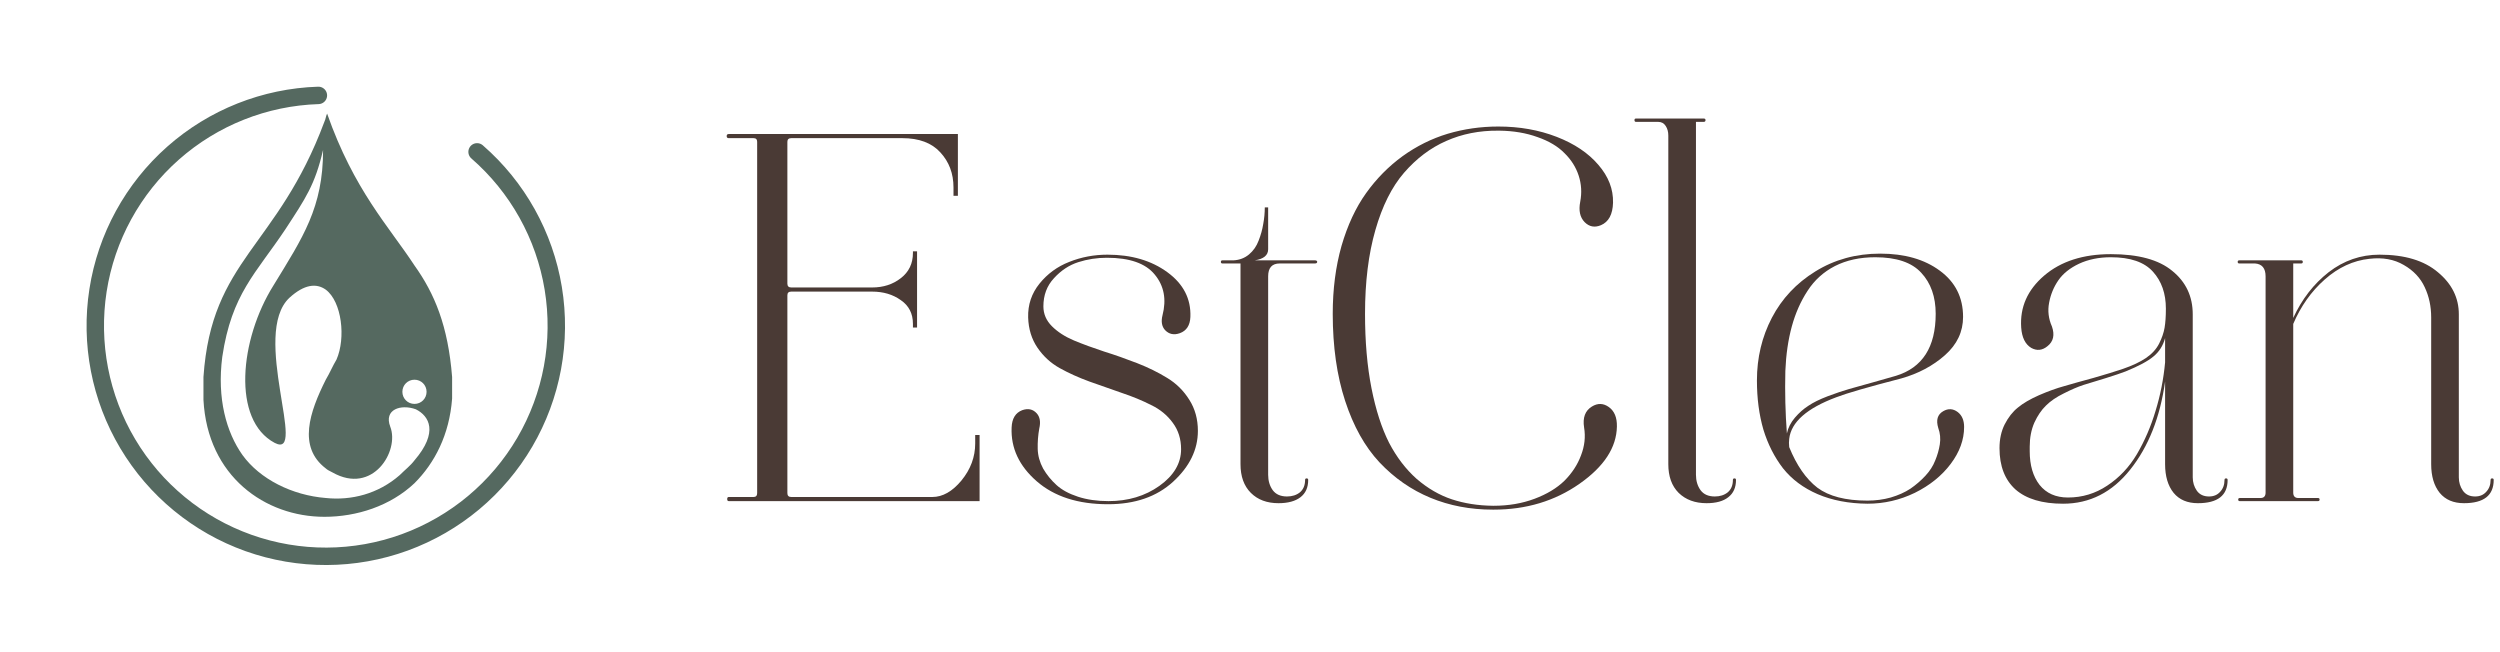
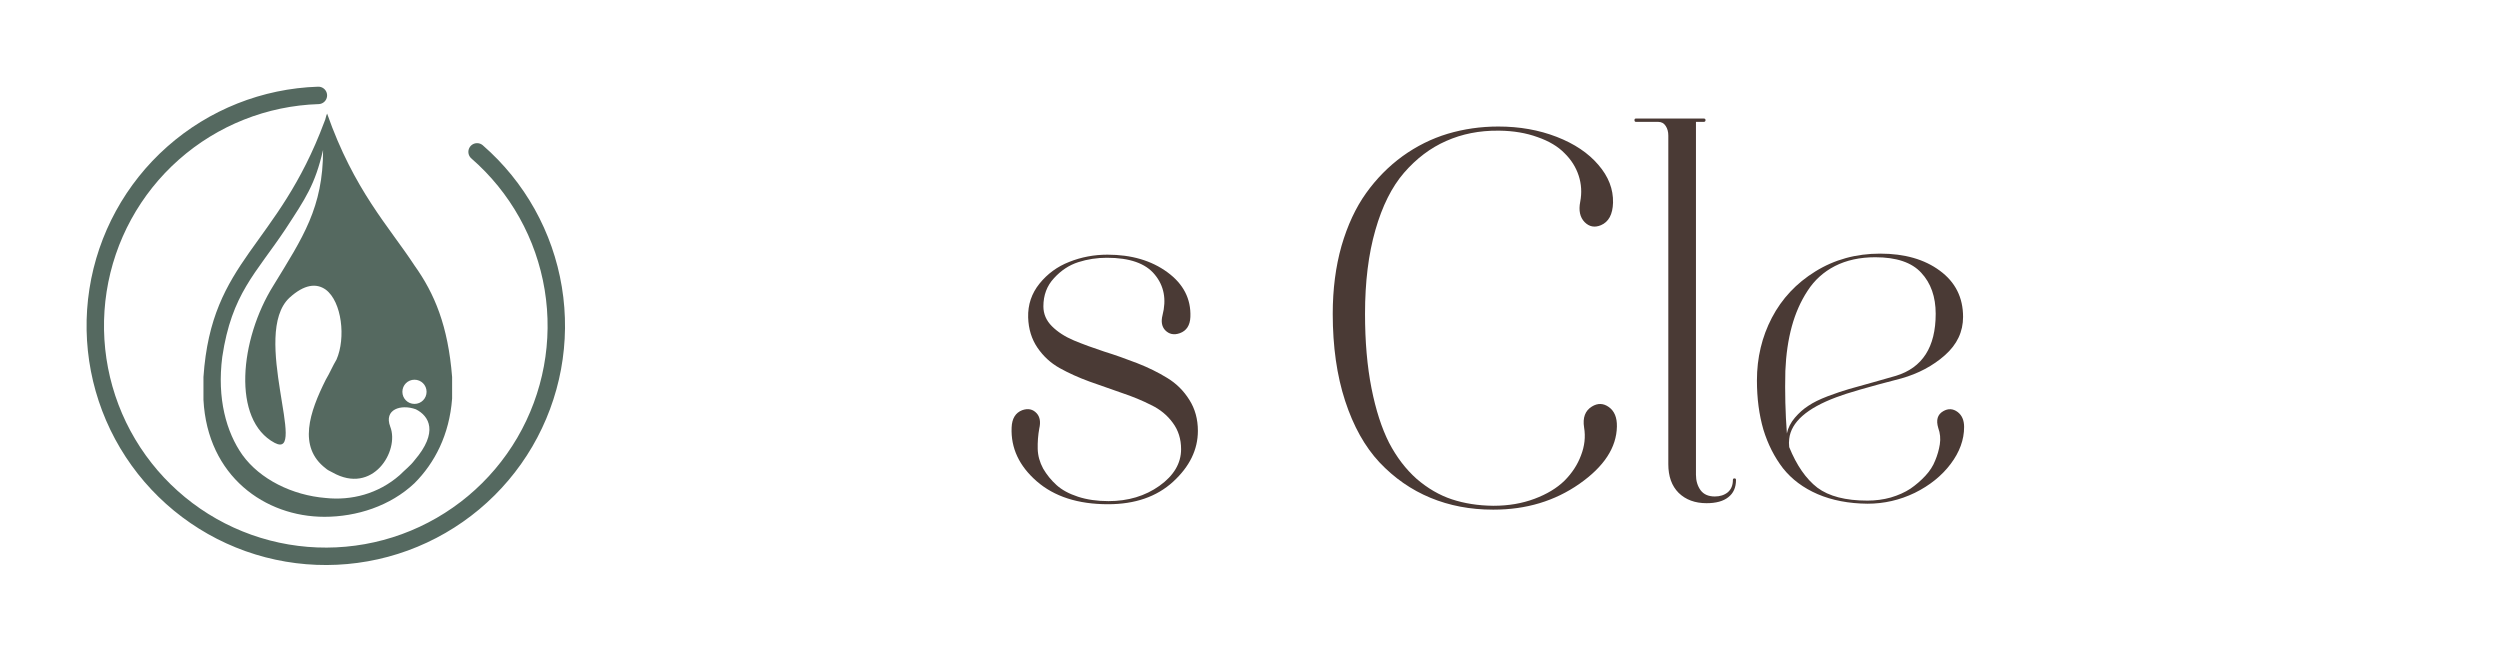
<svg xmlns="http://www.w3.org/2000/svg" width="188" height="49" viewBox="0 0 188 49" fill="none">
-   <path d="M65.583 21.929H59.503C59.308 21.929 59.211 22.02 59.211 22.201V37.082C59.211 37.276 59.308 37.374 59.503 37.374H70.11C70.887 37.374 71.618 36.959 72.305 36.13C72.991 35.288 73.335 34.362 73.335 33.352V32.711H73.665V37.684H54.801C54.724 37.684 54.685 37.633 54.685 37.529C54.685 37.425 54.724 37.374 54.801 37.374H56.666C56.847 37.374 56.938 37.276 56.938 37.082V10.662C56.938 10.48 56.847 10.389 56.666 10.389H54.801C54.698 10.389 54.646 10.338 54.646 10.234C54.646 10.13 54.698 10.079 54.801 10.079H72.033V14.722H71.703V14.1C71.703 13.051 71.372 12.17 70.712 11.458C70.064 10.746 69.112 10.389 67.856 10.389H59.503C59.308 10.389 59.211 10.48 59.211 10.662V21.327C59.211 21.521 59.308 21.618 59.503 21.618H65.583C66.425 21.618 67.144 21.385 67.74 20.919C68.348 20.453 68.653 19.818 68.653 19.015V18.899H68.963V24.63H68.653V24.358C68.653 23.581 68.348 22.985 67.74 22.57C67.144 22.143 66.425 21.929 65.583 21.929Z" fill="#4A3A35" />
  <path d="M83.242 19.384C82.491 19.384 81.772 19.494 81.086 19.715C80.4 19.935 79.791 20.336 79.26 20.919C78.729 21.489 78.463 22.195 78.463 23.037C78.463 23.606 78.677 24.105 79.104 24.532C79.532 24.96 80.082 25.316 80.756 25.601C81.442 25.886 82.2 26.164 83.029 26.436C83.858 26.695 84.686 26.987 85.515 27.31C86.344 27.634 87.095 28.003 87.769 28.418C88.455 28.832 89.012 29.383 89.439 30.069C89.867 30.742 90.081 31.52 90.081 32.4C90.081 33.812 89.459 35.088 88.216 36.227C86.985 37.354 85.353 37.918 83.32 37.918C81.067 37.918 79.279 37.341 77.958 36.189C76.637 35.036 76.009 33.689 76.074 32.148C76.1 31.474 76.365 31.04 76.87 30.846C77.311 30.691 77.673 30.768 77.958 31.079C78.204 31.351 78.269 31.733 78.153 32.225C78.062 32.731 78.023 33.242 78.036 33.76C78.049 34.265 78.185 34.757 78.444 35.237C78.716 35.703 79.053 36.117 79.454 36.48C79.856 36.843 80.393 37.134 81.067 37.354C81.74 37.574 82.504 37.684 83.359 37.684C84.835 37.684 86.111 37.302 87.186 36.538C88.274 35.761 88.818 34.842 88.818 33.78C88.818 33.016 88.611 32.355 88.196 31.798C87.782 31.228 87.238 30.781 86.564 30.458C85.904 30.121 85.166 29.817 84.35 29.544C83.547 29.26 82.737 28.975 81.921 28.69C81.105 28.392 80.361 28.055 79.687 27.68C79.014 27.304 78.457 26.792 78.016 26.145C77.576 25.497 77.343 24.74 77.317 23.872C77.291 22.913 77.576 22.065 78.172 21.327C78.768 20.589 79.512 20.045 80.406 19.695C81.313 19.332 82.271 19.151 83.281 19.151C85.081 19.151 86.584 19.591 87.788 20.472C88.993 21.353 89.569 22.473 89.517 23.833C89.491 24.468 89.226 24.876 88.721 25.057C88.28 25.212 87.911 25.135 87.613 24.824C87.367 24.552 87.303 24.183 87.419 23.716C87.73 22.512 87.536 21.489 86.836 20.647C86.15 19.805 84.952 19.384 83.242 19.384Z" fill="#4A3A35" />
-   <path d="M91.926 19.812C91.849 19.812 91.81 19.773 91.81 19.695C91.81 19.617 91.849 19.578 91.926 19.578H92.761C93.215 19.553 93.603 19.404 93.927 19.132C94.251 18.86 94.49 18.517 94.646 18.102C94.814 17.675 94.931 17.254 94.996 16.839C95.073 16.425 95.112 16.01 95.112 15.596H95.365V18.743C95.365 19.196 95.028 19.475 94.355 19.578H98.9C98.965 19.578 99.011 19.598 99.037 19.637C99.062 19.676 99.062 19.715 99.037 19.753C99.011 19.792 98.965 19.812 98.9 19.812H96.239C95.656 19.812 95.365 20.135 95.365 20.783V35.703C95.365 36.156 95.481 36.545 95.714 36.868C95.948 37.179 96.304 37.335 96.783 37.335C97.171 37.335 97.495 37.231 97.754 37.024C98.013 36.804 98.143 36.493 98.143 36.091C98.143 36.014 98.182 35.975 98.259 35.975C98.337 35.975 98.376 36.014 98.376 36.091C98.376 36.661 98.182 37.095 97.793 37.393C97.405 37.691 96.854 37.84 96.142 37.84C95.274 37.84 94.581 37.581 94.063 37.063C93.545 36.545 93.286 35.826 93.286 34.906V19.812H91.926Z" fill="#4A3A35" />
  <path d="M112.325 38.325H112.266C110.57 38.325 109.002 38.028 107.565 37.432C106.127 36.836 104.852 35.949 103.738 34.77C102.637 33.592 101.776 32.051 101.154 30.147C100.532 28.243 100.222 26.061 100.222 23.6C100.222 21.748 100.442 20.045 100.882 18.491C101.335 16.936 101.951 15.615 102.728 14.527C103.505 13.44 104.418 12.514 105.467 11.749C106.529 10.985 107.662 10.422 108.867 10.059C110.084 9.697 111.353 9.515 112.674 9.515C114.267 9.515 115.731 9.774 117.065 10.292C118.399 10.81 119.441 11.51 120.192 12.39C120.957 13.271 121.326 14.223 121.3 15.246C121.274 16.127 120.97 16.69 120.387 16.936C119.92 17.131 119.512 17.053 119.163 16.703C118.813 16.341 118.703 15.829 118.833 15.169C118.962 14.495 118.923 13.841 118.716 13.206C118.509 12.572 118.153 12.008 117.648 11.516C117.155 11.011 116.482 10.61 115.627 10.312C114.772 10.001 113.814 9.839 112.752 9.826H112.674C111.25 9.813 109.941 10.072 108.75 10.603C107.571 11.121 106.516 11.918 105.583 12.993C104.664 14.055 103.945 15.492 103.427 17.305C102.909 19.106 102.65 21.204 102.65 23.6C102.65 25.685 102.812 27.55 103.136 29.195C103.459 30.827 103.9 32.193 104.457 33.294C105.026 34.382 105.719 35.288 106.535 36.014C107.364 36.726 108.245 37.238 109.177 37.548C110.123 37.859 111.152 38.021 112.266 38.034H112.325C113.438 38.034 114.461 37.859 115.394 37.51C116.326 37.16 117.078 36.707 117.648 36.15C118.217 35.58 118.632 34.945 118.891 34.246C119.163 33.547 119.241 32.847 119.124 32.148C119.007 31.41 119.202 30.885 119.707 30.574C120.147 30.302 120.575 30.315 120.989 30.613C121.403 30.911 121.604 31.397 121.591 32.07C121.565 33.65 120.626 35.088 118.774 36.383C116.922 37.678 114.772 38.325 112.325 38.325Z" fill="#4A3A35" />
-   <path d="M125.457 10.195C125.457 9.91 125.392 9.671 125.263 9.476C125.133 9.269 124.946 9.166 124.7 9.166H123.029C122.951 9.166 122.912 9.12 122.912 9.03C122.912 8.952 122.951 8.913 123.029 8.913H128.119C128.209 8.913 128.255 8.952 128.255 9.03C128.255 9.12 128.209 9.166 128.119 9.166H127.536V35.703C127.536 36.156 127.652 36.545 127.886 36.868C128.119 37.179 128.475 37.335 128.954 37.335C129.343 37.335 129.666 37.231 129.925 37.024C130.184 36.804 130.314 36.493 130.314 36.091C130.314 36.014 130.353 35.975 130.43 35.975C130.508 35.975 130.547 36.014 130.547 36.091C130.547 36.661 130.353 37.095 129.964 37.393C129.589 37.691 129.045 37.84 128.332 37.84C127.465 37.84 126.765 37.581 126.234 37.063C125.716 36.545 125.457 35.826 125.457 34.906V10.195Z" fill="#4A3A35" />
+   <path d="M125.457 10.195C125.457 9.91 125.392 9.671 125.263 9.476C125.133 9.269 124.946 9.166 124.7 9.166H123.029C122.951 9.166 122.912 9.12 122.912 9.03C122.912 8.952 122.951 8.913 123.029 8.913H128.119C128.209 8.913 128.255 8.952 128.255 9.03C128.255 9.12 128.209 9.166 128.119 9.166H127.536V35.703C127.536 36.156 127.652 36.545 127.886 36.868C128.119 37.179 128.475 37.335 128.954 37.335C129.343 37.335 129.666 37.231 129.925 37.024C130.184 36.804 130.314 36.493 130.314 36.091C130.314 36.014 130.353 35.975 130.43 35.975C130.508 35.975 130.547 36.014 130.547 36.091C130.547 36.661 130.353 37.095 129.964 37.393C129.589 37.691 129.045 37.84 128.332 37.84C127.465 37.84 126.765 37.581 126.234 37.063C125.716 36.545 125.457 35.826 125.457 34.906Z" fill="#4A3A35" />
  <path d="M140.435 37.646C141.044 37.646 141.627 37.568 142.184 37.413C142.754 37.244 143.246 37.024 143.66 36.752C144.075 36.467 144.45 36.143 144.787 35.781C145.124 35.418 145.37 35.036 145.525 34.634C145.694 34.233 145.81 33.825 145.875 33.41C145.94 32.983 145.901 32.575 145.758 32.187C145.577 31.591 145.7 31.17 146.127 30.924C146.503 30.704 146.866 30.723 147.215 30.982C147.539 31.228 147.701 31.604 147.701 32.109C147.701 33.067 147.364 33.993 146.691 34.887C146.017 35.781 145.117 36.506 143.99 37.063C142.864 37.607 141.679 37.879 140.435 37.879C139.024 37.866 137.774 37.626 136.686 37.16C135.611 36.694 134.743 36.046 134.083 35.217C133.435 34.375 132.943 33.404 132.606 32.303C132.283 31.189 132.121 29.959 132.121 28.612C132.121 26.902 132.496 25.329 133.247 23.891C133.999 22.454 135.086 21.294 136.511 20.414C137.949 19.52 139.574 19.073 141.387 19.073C143.226 19.073 144.722 19.501 145.875 20.356C147.041 21.21 147.623 22.369 147.623 23.833C147.623 24.947 147.17 25.905 146.263 26.708C145.357 27.511 144.262 28.094 142.98 28.457C140.481 29.104 138.849 29.577 138.085 29.875C135.87 30.704 134.691 31.746 134.549 33.002C134.523 33.197 134.523 33.404 134.549 33.624C135.106 34.997 135.812 36.014 136.667 36.674C137.534 37.322 138.791 37.646 140.435 37.646ZM145.564 23.6C145.564 22.318 145.201 21.288 144.476 20.511C143.764 19.734 142.611 19.345 141.018 19.345C139.865 19.345 138.855 19.566 137.988 20.006C137.133 20.446 136.446 21.068 135.928 21.871C135.41 22.661 135.015 23.555 134.743 24.552C134.471 25.549 134.309 26.663 134.258 27.893C134.219 29.499 134.258 31.066 134.374 32.595C134.465 32.167 134.666 31.772 134.976 31.41C135.287 31.047 135.624 30.749 135.987 30.516C136.349 30.27 136.835 30.03 137.444 29.797C138.065 29.564 138.603 29.383 139.056 29.253C139.509 29.124 140.112 28.955 140.863 28.748C141.614 28.541 142.184 28.379 142.572 28.262C144.567 27.654 145.564 26.099 145.564 23.6Z" fill="#4A3A35" />
-   <path d="M162.815 28.69C162.44 31.384 161.565 33.592 160.193 35.314C158.833 37.024 157.149 37.879 155.142 37.879C153.574 37.879 152.383 37.523 151.567 36.81C150.764 36.085 150.363 35.049 150.363 33.702C150.363 33.028 150.492 32.433 150.751 31.915C151.023 31.384 151.353 30.963 151.742 30.652C152.13 30.328 152.661 30.017 153.335 29.719C154.021 29.422 154.649 29.195 155.219 29.039C155.789 28.871 156.527 28.664 157.434 28.418C158.341 28.159 159.079 27.932 159.649 27.738C160.361 27.492 160.937 27.22 161.378 26.922C161.831 26.611 162.161 26.248 162.368 25.834C162.576 25.419 162.712 25.024 162.776 24.649C162.841 24.273 162.874 23.794 162.874 23.211C162.874 22.072 162.55 21.146 161.902 20.433C161.255 19.708 160.199 19.345 158.736 19.345C157.842 19.345 157.045 19.507 156.346 19.831C155.66 20.155 155.142 20.569 154.792 21.074C154.442 21.579 154.209 22.143 154.093 22.765C153.976 23.373 154.047 23.969 154.306 24.552C154.526 25.186 154.416 25.679 153.976 26.028C153.587 26.352 153.179 26.397 152.752 26.164C152.299 25.892 152.046 25.381 151.994 24.63C151.891 23.101 152.467 21.8 153.723 20.725C154.98 19.65 156.65 19.112 158.736 19.112C160.808 19.112 162.349 19.533 163.359 20.375C164.382 21.204 164.894 22.292 164.894 23.639V35.897C164.894 36.273 164.998 36.609 165.205 36.907C165.412 37.192 165.716 37.335 166.118 37.335C166.468 37.335 166.746 37.218 166.953 36.985C167.173 36.752 167.283 36.454 167.283 36.091C167.283 36.014 167.322 35.975 167.4 35.975C167.478 35.975 167.517 36.014 167.517 36.091C167.517 37.257 166.772 37.84 165.282 37.84C164.492 37.84 163.884 37.581 163.456 37.063C163.029 36.532 162.815 35.813 162.815 34.906V28.69ZM155.511 37.413C156.586 37.413 157.57 37.115 158.464 36.519C159.37 35.923 160.115 35.133 160.698 34.149C161.281 33.151 161.747 32.07 162.096 30.904C162.459 29.726 162.699 28.508 162.815 27.252V25.426C162.66 25.996 162.368 26.456 161.941 26.805C161.527 27.155 160.827 27.531 159.843 27.932C159.506 28.062 159.008 28.23 158.347 28.437C157.699 28.631 157.149 28.8 156.696 28.942C156.255 29.085 155.757 29.299 155.2 29.583C154.643 29.855 154.196 30.16 153.859 30.497C153.523 30.82 153.231 31.248 152.985 31.779C152.752 32.31 152.635 32.912 152.635 33.585V33.935C152.635 34.984 152.882 35.826 153.374 36.461C153.879 37.095 154.591 37.413 155.511 37.413Z" fill="#4A3A35" />
-   <path d="M168.43 37.684C168.352 37.684 168.313 37.646 168.313 37.568C168.313 37.49 168.352 37.451 168.43 37.451H169.984C170.243 37.451 170.372 37.315 170.372 37.043V20.783C170.372 20.174 170.107 19.851 169.576 19.812H168.391C168.313 19.812 168.274 19.773 168.274 19.695C168.274 19.617 168.313 19.578 168.391 19.578H173.053C173.131 19.578 173.17 19.617 173.17 19.695C173.17 19.773 173.131 19.812 173.053 19.812H172.451V23.911C173.099 22.499 173.986 21.353 175.113 20.472C176.252 19.591 177.528 19.151 178.94 19.151C180.831 19.151 182.294 19.591 183.33 20.472C184.379 21.34 184.904 22.395 184.904 23.639V35.897C184.904 36.273 185.007 36.609 185.215 36.907C185.422 37.192 185.726 37.335 186.128 37.335C186.477 37.335 186.756 37.218 186.963 36.985C187.183 36.752 187.293 36.454 187.293 36.091C187.293 36.014 187.332 35.975 187.41 35.975C187.487 35.975 187.526 36.014 187.526 36.091C187.526 37.257 186.782 37.84 185.292 37.84C184.502 37.84 183.894 37.581 183.466 37.063C183.039 36.532 182.825 35.813 182.825 34.906V23.872C182.825 23.043 182.663 22.285 182.339 21.599C182.016 20.899 181.491 20.343 180.766 19.928C180.04 19.501 179.179 19.345 178.182 19.462C176.965 19.591 175.844 20.11 174.821 21.016C173.811 21.91 173.021 23.023 172.451 24.358V37.043C172.451 37.315 172.581 37.451 172.84 37.451H174.316C174.394 37.451 174.433 37.49 174.433 37.568C174.433 37.646 174.394 37.684 174.316 37.684H168.43Z" fill="#4A3A35" />
  <path fill-rule="evenodd" clip-rule="evenodd" d="M33.999 28.352C33.695 24.511 32.685 22.086 31.169 19.963C29.248 17.032 26.62 14.303 24.599 8.542C24.498 8.744 24.498 8.946 24.397 9.148C20.859 18.649 15.907 19.458 15.3 28.352C15.3 28.453 15.3 28.453 15.3 28.554V30.07C15.603 35.831 19.95 38.864 24.397 38.864C26.823 38.864 29.349 38.055 31.169 36.337C32.685 34.821 33.796 32.698 33.999 29.969V28.554C33.999 28.453 33.999 28.453 33.999 28.352ZM31.169 28.554C31.674 28.554 32.078 28.959 32.078 29.464C32.078 29.969 31.674 30.374 31.169 30.374C30.663 30.374 30.259 29.969 30.259 29.464C30.259 28.959 30.663 28.554 31.169 28.554ZM31.169 34.619C30.865 35.023 30.461 35.326 30.057 35.73C28.44 37.145 26.418 37.651 24.498 37.449C21.971 37.246 19.545 36.034 18.231 34.214C17.018 32.496 16.311 29.969 16.715 26.836C17.423 22.086 19.242 20.57 21.466 17.234C22.982 14.909 23.689 13.899 24.296 11.271C24.296 15.617 22.78 17.841 20.556 21.479C18.029 25.522 17.423 31.586 20.657 33.305C23.184 34.619 18.838 25.118 21.769 22.389C22.881 21.378 23.79 21.277 24.498 21.782C25.711 22.692 26.014 25.421 25.306 27.038C25.003 27.544 24.801 28.049 24.498 28.554C23.285 30.98 22.375 33.608 24.498 35.225C24.599 35.326 24.801 35.427 25.003 35.528C28.035 37.246 30.057 33.911 29.349 32.092C28.844 30.778 30.158 30.374 31.27 30.778C32.28 31.283 32.988 32.496 31.169 34.619Z" fill="#556960" />
  <path d="M35.876 11.42C38.923 14.07 40.95 17.701 41.605 21.686C42.261 25.671 41.504 29.759 39.467 33.246C37.429 36.733 34.238 39.399 30.445 40.784C26.651 42.169 22.493 42.185 18.689 40.832C14.884 39.478 11.671 36.838 9.605 33.368C7.539 29.898 6.75 25.816 7.372 21.826C7.995 17.836 9.992 14.188 13.017 11.513C16.043 8.838 19.907 7.303 23.943 7.174" stroke="#556960" stroke-width="1.31" stroke-linecap="round" stroke-linejoin="round" />
</svg>